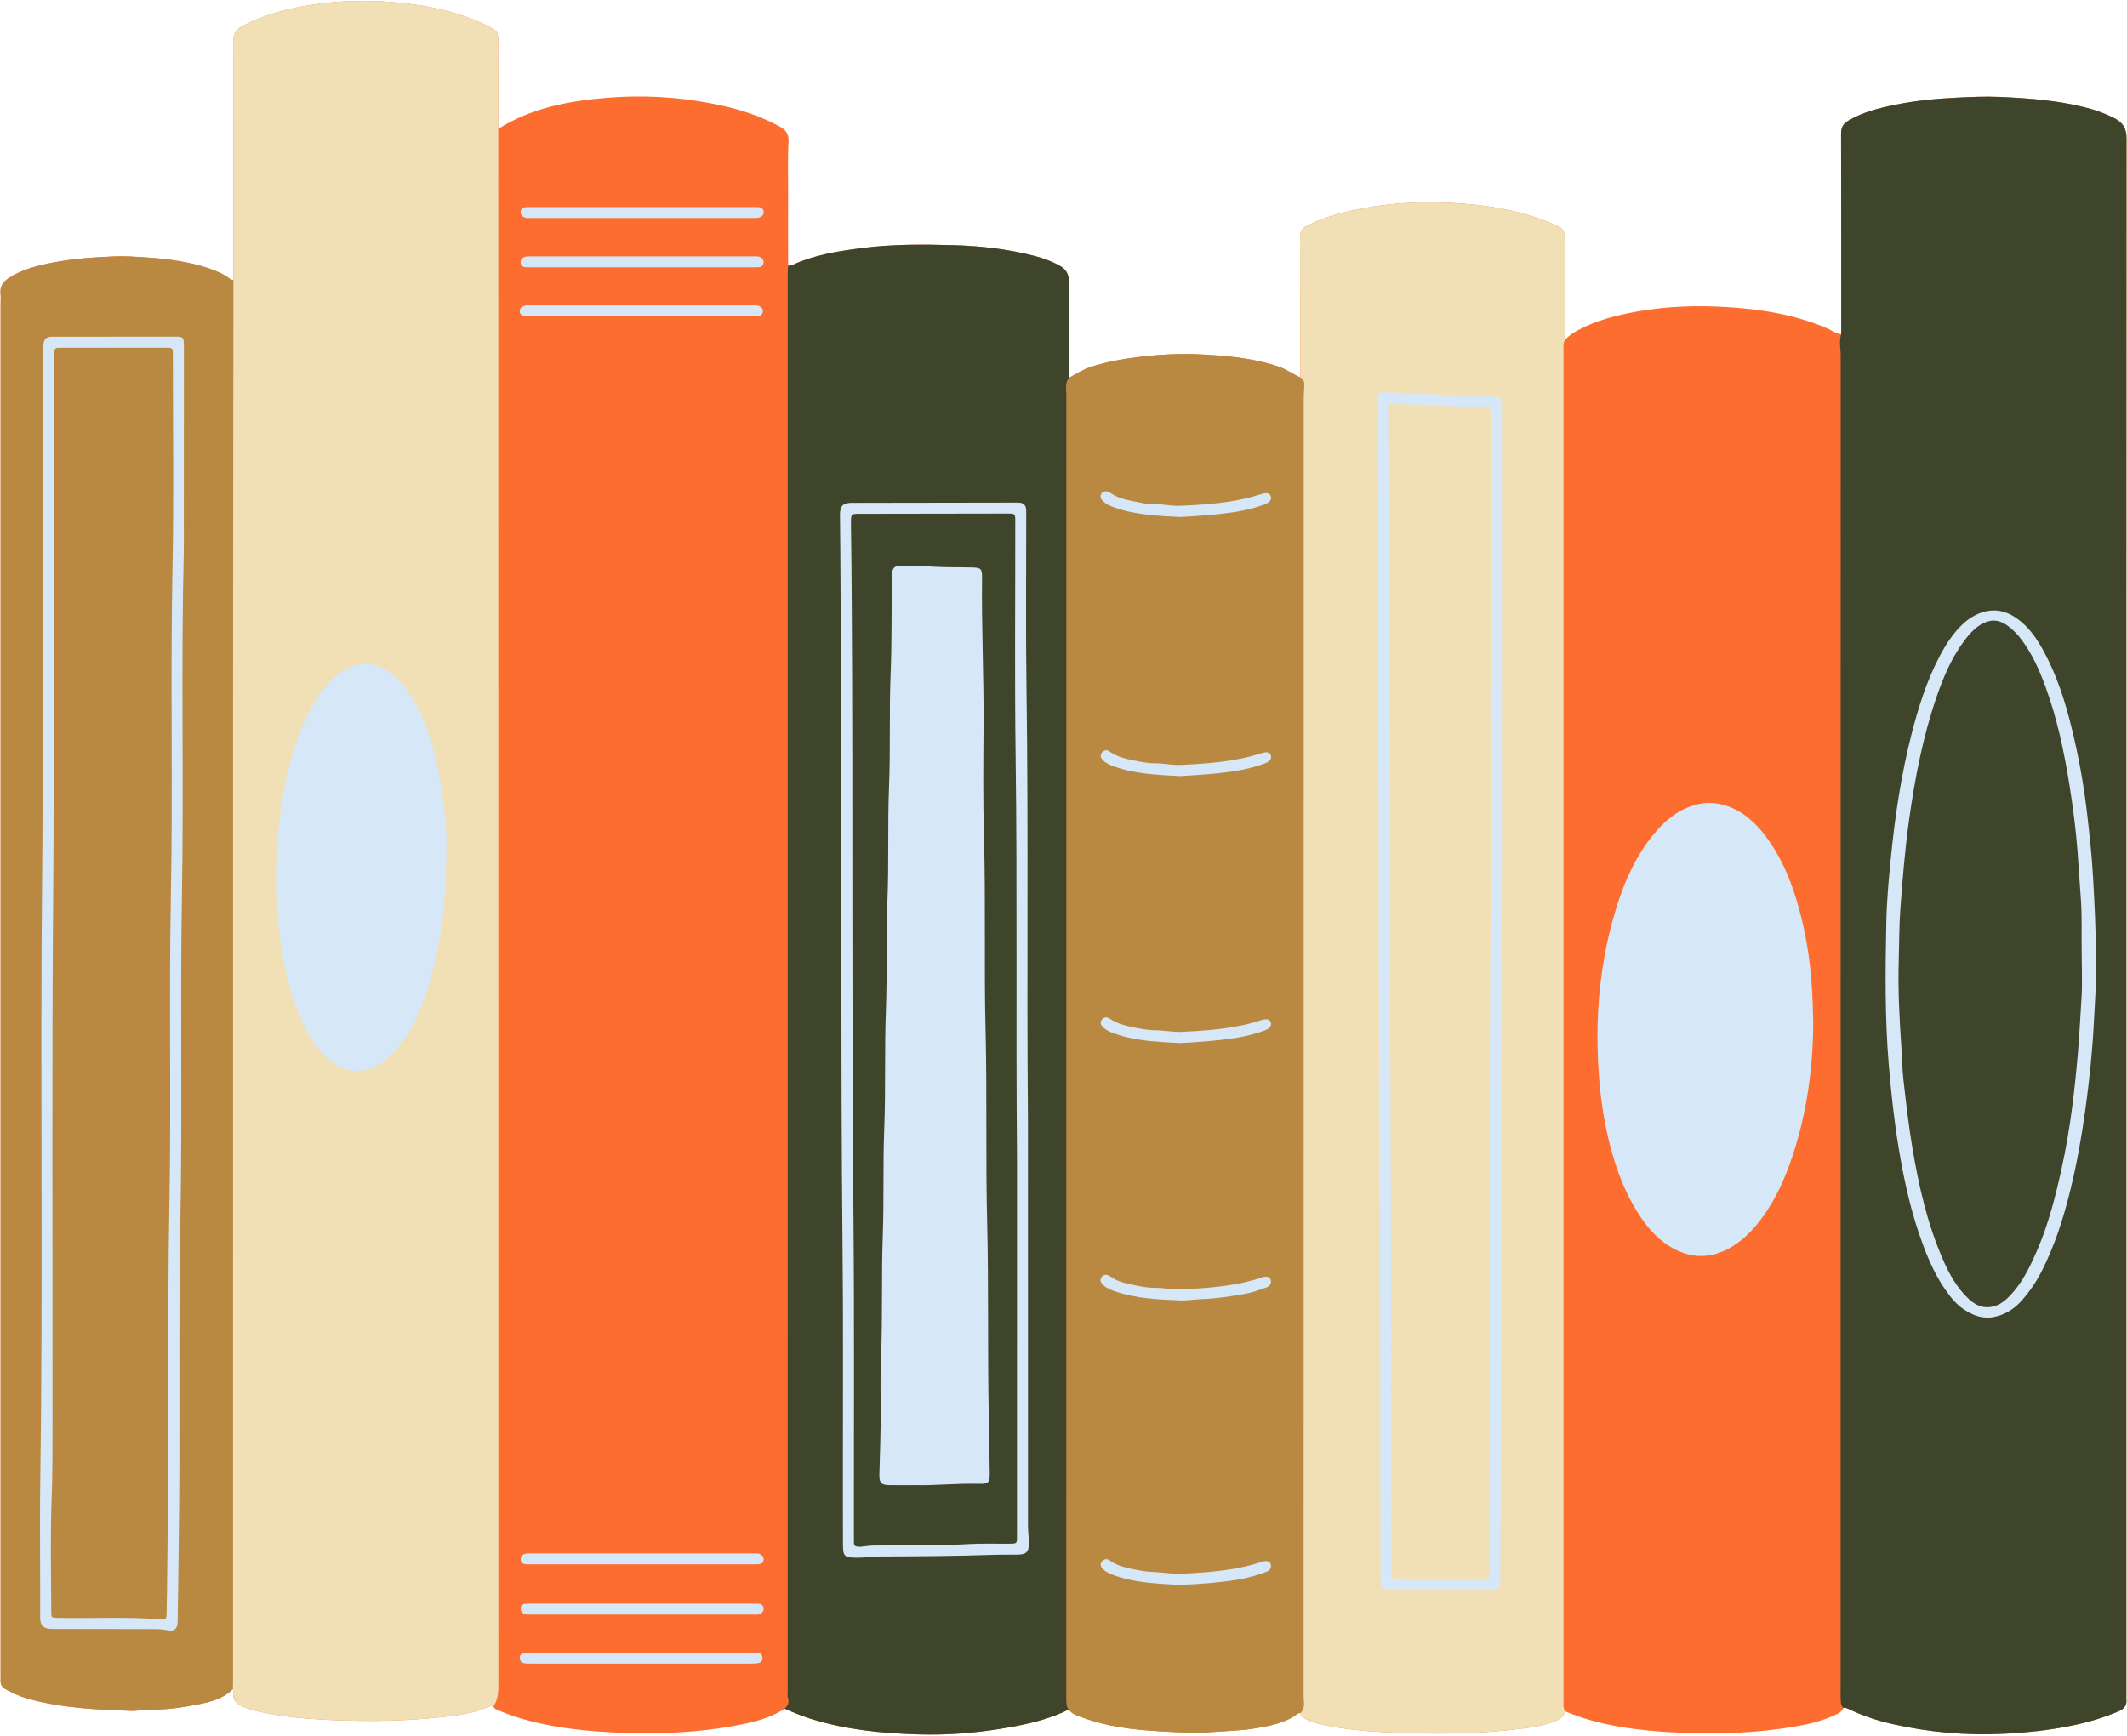
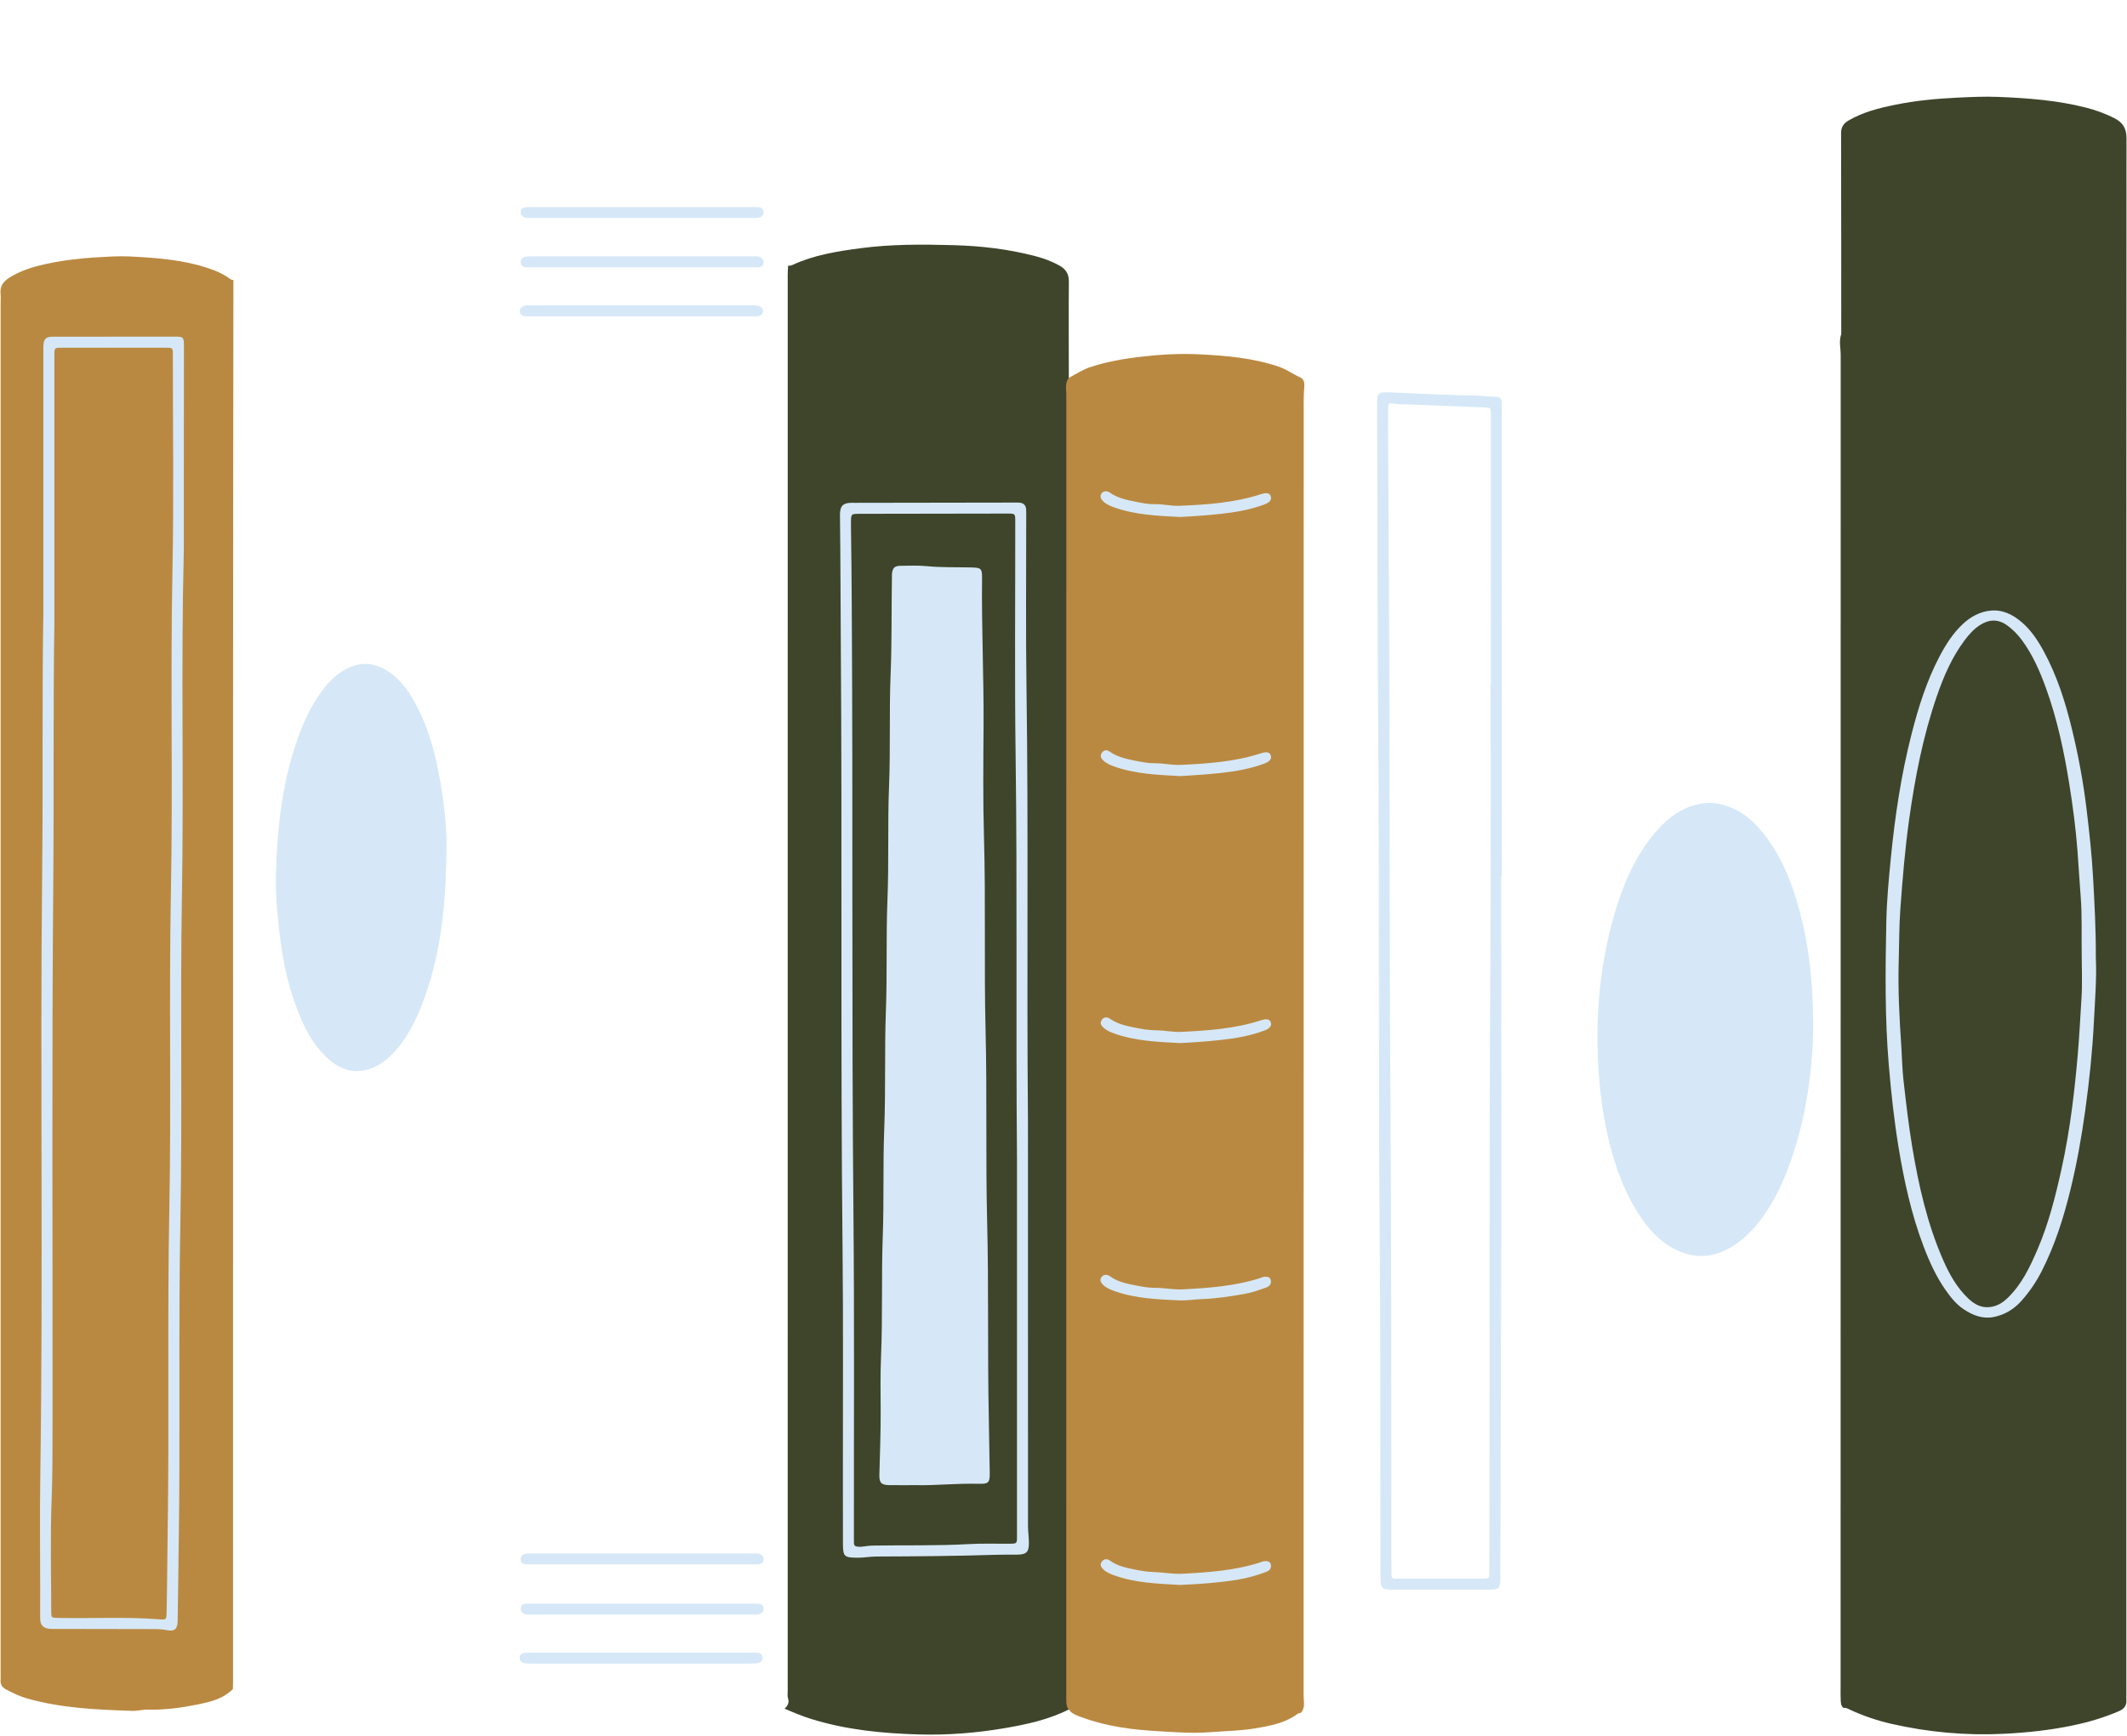
<svg xmlns="http://www.w3.org/2000/svg" fill="#000000" height="398.4" preserveAspectRatio="xMidYMid meet" version="1" viewBox="-0.1 -0.2 488.0 398.4" width="488" zoomAndPan="magnify">
  <g id="change1_1">
-     <path d="M487.751,388.802c-0-48.641-0.001-97.282-0-145.924 c0-70.454-0.007-140.908,0.038-211.362c0.001-2.255-0.857-3.62-2.781-4.596 c-2.061-1.046-4.206-1.833-6.433-2.404c-6.644-1.705-13.442-2.203-20.259-2.481 c-3.136-0.128-6.273,0.027-9.413,0.176c-4.773,0.227-9.513,0.68-14.188,1.632 c-3.725,0.758-7.417,1.671-10.754,3.645c-1.181,0.698-1.662,1.572-1.659,2.938 c0.037,15.347,0.033,30.695,0.04,46.042c-1.151-0.014-2.006-0.78-2.988-1.208 c-7.524-3.277-15.489-4.534-23.587-5.007c-6.755-0.395-13.511-0.16-20.2,1.028 c-4.707,0.836-9.315,1.993-13.575,4.266c-1.124,0.6-2.182,1.274-3.024,2.246 c-0.021-6.942-0.042-13.885-0.063-20.827c-0.003-0.966-0.021-1.932,0.002-2.898 c0.026-1.095-0.451-1.839-1.452-2.271c-0.886-0.382-1.751-0.816-2.648-1.17 c-6.929-2.732-14.198-3.82-21.568-4.249c-7.742-0.452-15.44,0.044-23.036,1.705 c-3.545,0.775-6.993,1.848-10.276,3.43c-1.239,0.597-1.85,1.483-1.767,2.857 c0.026,0.421,0.003,0.845,0.004,1.268c0.026,10.263,0.052,20.525,0.079,30.787 c0,0,0,0,0,0c-0-0-0-0-0.001-0 c-1.701-0.744-3.187-1.877-4.984-2.485c-5.894-1.994-12.01-2.513-18.144-2.821 c-4.638-0.233-9.272,0.049-13.894,0.603c-3.721,0.446-7.376,1.103-10.949,2.25 c-1.857,0.596-3.476,1.617-5.15,2.555c-0.006-7.368-0.054-14.737,0.012-22.105 c0.016-1.752-0.707-2.858-2.134-3.66c-1.748-0.982-3.612-1.668-5.545-2.175 c-6.157-1.615-12.441-2.346-18.783-2.524c-7.121-0.2-14.245-0.24-21.334,0.701 c-5.33,0.707-10.629,1.533-15.569,3.82c-0.345,0.16-0.674,0.247-1.044,0.158 c-0.004-5.31-0.033-10.621-0.004-15.931c0.023-4.162-0.123-8.325,0.095-12.487 c0.078-1.482-0.439-2.624-1.866-3.401c-3.627-1.976-7.446-3.424-11.441-4.415 c-9.385-2.329-18.895-3.033-28.535-2.246c-8.739,0.714-17.193,2.347-24.763,7.104 c-0.011-6.163-0.013-12.326-0.036-18.489c-0.014-3.856,0.599-3.8-3.758-5.784 c-6.569-2.991-13.566-4.265-20.701-4.834C83.493-0.238,77.282-0.024,71.111,0.949 c-5.393,0.851-10.617,2.248-15.509,4.763c-1.52,0.782-2.192,1.851-2.188,3.586 c0.041,18.248,0.032,36.497,0.037,54.745c-0.463,0.035-0.79-0.24-1.136-0.487 c-1.389-0.991-2.934-1.637-4.55-2.18c-5.898-1.983-12.027-2.418-18.166-2.723 c-2.463-0.122-4.936,0.056-7.409,0.194c-3.987,0.222-7.916,0.71-11.807,1.551 c-2.959,0.639-5.829,1.516-8.413,3.177c-1.333,0.857-2.109,1.926-1.947,3.587 c0.082,0.838,0.019,1.691,0.019,2.537c0,104.84,0,209.681,0,314.521 c0,0.363,0.026,0.727-0.005,1.087c-0.087,1.023,0.331,1.73,1.24,2.205 c1.554,0.812,3.115,1.587,4.814,2.068c7.903,2.241,16.029,2.586,24.162,2.853 c1.205,0.04,2.384-0.313,3.602-0.284c3.814,0.092,7.581-0.416,11.305-1.165 c2.957-0.595,5.921-1.283,8.167-3.559c0.035,0.299,0.123,0.602,0.095,0.895 c-0.15,1.569,0.656,2.483,2.011,3.06c1.111,0.473,2.253,0.847,3.428,1.12 c5.893,1.372,11.9,1.827,17.915,2.071c8.013,0.325,16.027,0.213,24.01-0.657 c3.828-0.417,7.667-0.847,11.252-2.423c0.344-0.151,0.693-0.188,1.056-0.093 c0.27,0.731,0.995,0.84,1.578,1.089c2.106,0.9,4.283,1.609,6.498,2.192 c6.912,1.822,13.99,2.494,21.093,2.779c8.989,0.36,17.957-0.023,26.82-1.72 c3.79-0.726,7.547-1.622,10.839-3.802c0-0,0-0,0-0 c-0,0-0.001,0.001-0.001,0.001c2.049,0.882,4.105,1.741,6.243,2.401 c7.965,2.457,16.174,3.262,24.445,3.504c6.582,0.192,13.144-0.316,19.635-1.415 c5.108-0.865,10.178-1.953,14.865-4.313c0.772,1.129,2.043,1.437,3.206,1.867 c5.646,2.083,11.573,2.8,17.51,3.133c3.885,0.218,7.782,0.528,11.714,0.216 c3.413-0.271,6.85-0.302,10.237-0.866c3.507-0.584,7.017-1.21,9.967-3.44 c0.124-0.094,0.346-0.058,0.522-0.083c0.202,0.868,0.886,1.253,1.609,1.584 c1.323,0.607,2.73,0.942,4.149,1.229c5.391,1.092,10.866,1.51,16.339,1.71 c9.703,0.354,19.406,0.275,29.061-0.988c2.331-0.305,4.647-0.711,6.87-1.507 c1.215-0.435,2.346-0.997,2.649-2.438c-0-0-0-0.001-0-0.001 c0,0,0,0,0,0c2.068,0.84,4.166,1.589,6.322,2.179 c6.793,1.856,13.762,2.475,20.75,2.766c8.449,0.351,16.885,0.028,25.25-1.36 c3.098-0.514,6.16-1.193,9.05-2.463c0.979-0.43,2.043-0.801,2.549-1.892 c0-0,0-0.001,0-0.001c0,0,0,0,0.001,0.001 c0.585-0.116,1.05,0.205,1.538,0.432c3.024,1.401,6.169,2.466,9.412,3.208 c8.516,1.951,17.126,2.727,25.871,2.293c5.321-0.264,10.582-0.831,15.79-1.919 c3.612-0.755,7.136-1.796,10.535-3.254c1.194-0.512,1.868-1.278,1.745-2.63 C487.723,389.53,487.751,389.165,487.751,388.802z" fill="#fd6d2f" />
-   </g>
+     </g>
  <g id="change2_1">
-     <path d="M114.209,29.365c0.006,22.354,0.018,44.709,0.018,67.063 c0.002,96.547-0.002,193.095,0.018,289.642c0,1.887,0.004,3.719-1.151,5.331 c-0.364-0.095-0.712-0.059-1.056,0.093c-3.584,1.576-7.424,2.006-11.252,2.423 c-7.982,0.87-15.997,0.982-24.01,0.657c-6.015-0.244-12.023-0.7-17.915-2.072 c-1.175-0.274-2.317-0.647-3.428-1.12c-1.355-0.577-2.161-1.491-2.011-3.06 c0.028-0.293-0.06-0.596-0.095-0.895c-0.499-0.451-0.517-1.067-0.561-1.668 c-0.039-0.542-0.026-1.087-0.026-1.631c-0.001-105.415-0.001-210.83,0.007-316.245 c0-1.314-0.187-2.681,0.703-3.84c-0.005-18.248,0.004-36.497-0.037-54.745 c-0.004-1.735,0.668-2.805,2.188-3.586c4.892-2.515,10.116-3.913,15.509-4.763 c6.172-0.973,12.383-1.187,18.604-0.691c7.135,0.569,14.132,1.842,20.701,4.834 c4.357,1.984,3.743,1.929,3.758,5.784 C114.196,17.039,114.198,23.202,114.209,29.365z M299.875,394.526 c1.323,0.607,2.73,0.942,4.149,1.229c5.391,1.092,10.866,1.511,16.339,1.71 c9.703,0.354,19.407,0.275,29.061-0.988c2.331-0.305,4.647-0.711,6.87-1.507 c1.215-0.435,2.346-0.997,2.649-2.438c-0.45-0.845-0.327-1.764-0.327-2.663 c-0.002-72.325-0.002-144.65-0.002-216.975c0-30.876-0.001-61.751,0.003-92.627 c0-0.838-0.131-1.701,0.351-2.473c-0.021-6.942-0.042-13.885-0.063-20.827 c-0.003-0.966-0.021-1.932,0.002-2.898c0.026-1.095-0.451-1.839-1.452-2.271 c-0.886-0.382-1.751-0.816-2.648-1.17c-6.929-2.732-14.198-3.819-21.568-4.249 c-7.742-0.452-15.44,0.044-23.036,1.705c-3.545,0.775-6.993,1.848-10.276,3.429 c-1.239,0.597-1.85,1.483-1.767,2.857c0.026,0.421,0.003,0.845,0.004,1.268 c0.026,10.262,0.052,20.525,0.079,30.787c0.153,0.696,0.64,1.348,0.405,2.093 c-0.319,1.012-0.189,2.039-0.189,3.058c-0.008,99.434-0.007,198.868-0.01,298.302 c-0,1.023,0.091,2.055-0.182,3.064 C298.467,393.81,299.152,394.194,299.875,394.526z" fill="#f1dfb6" />
-   </g>
+     </g>
  <g id="change3_1">
    <path d="M422.341,76.469c-0.007-15.347-0.003-30.695-0.04-46.042 c-0.003-1.366,0.478-2.24,1.659-2.938c3.338-1.974,7.029-2.887,10.754-3.645 c4.675-0.952,9.415-1.405,14.188-1.632c3.14-0.149,6.277-0.304,9.413-0.176 c6.817,0.278,13.615,0.776,20.259,2.481c2.227,0.571,4.372,1.359,6.433,2.404 c1.924,0.976,2.782,2.341,2.781,4.596c-0.046,70.454-0.038,140.908-0.038,211.362 c-0,48.641,0,97.282,0,145.924c0,0.363-0.028,0.728,0.005,1.087 c0.123,1.352-0.55,2.118-1.745,2.63c-3.399,1.458-6.923,2.499-10.535,3.254 c-5.208,1.088-10.469,1.655-15.79,1.919c-8.745,0.434-17.355-0.342-25.871-2.293 c-3.243-0.743-6.388-1.807-9.412-3.208c-0.488-0.226-0.953-0.547-1.538-0.432 c-0.613-0.458-0.609-1.146-0.648-1.805c-0.053-0.905-0.026-1.812-0.026-2.718 c-0.001-101.977-0.004-203.954,0.023-305.932 C422.215,79.698,421.772,78.065,422.341,76.469z M245.132,64.421 c0.016-1.752-0.707-2.858-2.134-3.66c-1.748-0.982-3.612-1.668-5.545-2.175 c-6.157-1.615-12.441-2.346-18.783-2.524c-7.121-0.2-14.245-0.24-21.334,0.701 c-5.33,0.707-10.629,1.533-15.569,3.82c-0.345,0.16-0.674,0.247-1.045,0.158 c-0.034,0.661-0.096,1.323-0.096,1.984c-0.004,108.393-0.004,216.786-0.003,325.179 c0,0.543-0.104,1.13,0.064,1.62c0.357,1.043-0.089,1.744-0.764,2.415 c2.049,0.882,4.105,1.741,6.243,2.401c7.965,2.457,16.174,3.262,24.445,3.504 c6.582,0.192,13.144-0.316,19.635-1.415c5.108-0.865,10.178-1.953,14.865-4.313 c0.003-1.873,0.008-3.746,0.008-5.618c0.001-99.99,0.002-199.981,0.003-299.971 C245.114,79.158,245.066,71.789,245.132,64.421z" fill="#3e452b" />
  </g>
  <g id="change4_1">
    <path d="M298.266,392.942c-0.176,0.025-0.398-0.011-0.522,0.083 c-2.95,2.229-6.46,2.855-9.967,3.44c-3.386,0.564-6.824,0.596-10.237,0.866 c-3.932,0.312-7.829,0.002-11.714-0.216c-5.938-0.333-11.865-1.05-17.51-3.133 c-1.163-0.429-2.434-0.737-3.206-1.867c-0.497-0.528-0.531-1.196-0.558-1.863 c-0.027-0.664-0.017-1.329-0.017-1.993c-0-99.296-0.002-198.592,0.015-297.888 c0-1.293-0.349-2.674,0.571-3.846c1.673-0.937,3.293-1.958,5.15-2.555 c3.573-1.147,7.228-1.804,10.949-2.25c4.623-0.555,9.257-0.837,13.894-0.603 c6.134,0.309,12.25,0.827,18.144,2.821c1.798,0.608,3.283,1.741,4.984,2.485 c0.984,0.53,0.973,1.461,0.89,2.369c-0.166,1.81-0.116,3.621-0.116,5.432 c-0.003,98.264-0,196.528-0.025,294.792 C298.989,390.338,299.463,391.814,298.266,392.942z M52.315,63.557 c-1.389-0.991-2.934-1.637-4.55-2.18c-5.898-1.983-12.027-2.418-18.166-2.723 c-2.463-0.122-4.936,0.056-7.409,0.194c-3.987,0.222-7.916,0.71-11.807,1.551 c-2.959,0.639-5.829,1.516-8.413,3.177c-1.333,0.857-2.109,1.926-1.947,3.587 c0.082,0.838,0.019,1.691,0.019,2.537c0,104.84,0,209.681,0,314.521 c0,0.363,0.026,0.727-0.005,1.087c-0.087,1.023,0.331,1.73,1.24,2.205 c1.554,0.812,3.115,1.587,4.814,2.069c7.903,2.241,16.029,2.586,24.162,2.853 c1.205,0.04,2.384-0.313,3.602-0.284c3.814,0.092,7.581-0.416,11.305-1.165 c2.957-0.595,5.921-1.283,8.167-3.559c0.013-0.603,0.037-1.207,0.037-1.81 c0.002-75.384-0.007-150.768,0.005-226.152c0.005-31.807,0.053-63.615,0.081-95.422 C52.987,64.078,52.661,63.804,52.315,63.557z" fill="#ba8941" />
  </g>
  <g id="change5_1">
    <path d="M147.307,47.319c8.393-0,16.785-0,25.178,0.001 c0.483,0,0.967-0.006,1.448,0.025c0.601,0.039,1.056,0.325,1.15,0.951 c0.105,0.694-0.264,1.185-0.886,1.405c-0.384,0.136-0.829,0.132-1.247,0.133 c-17.148,0.006-34.295,0.005-51.443,0.003c-0.54-0-1.093,0.055-1.572-0.289 c-0.425-0.306-0.664-0.71-0.58-1.24c0.085-0.537,0.433-0.871,0.965-0.93 c0.538-0.059,1.084-0.057,1.626-0.058 C130.401,47.318,138.854,47.319,147.307,47.319z M172.472,61.148 c0.543-0,1.088,0.004,1.628-0.044c0.539-0.049,0.889-0.385,0.986-0.912 c0.096-0.523-0.138-0.938-0.555-1.253c-0.472-0.356-1.024-0.308-1.566-0.308 c-17.148,0-34.296-0-51.444,0.006c-0.418,0-0.86,0.002-1.247,0.132 c-0.625,0.21-1.009,0.684-0.917,1.384c0.083,0.63,0.523,0.929,1.129,0.969 c0.481,0.032,0.965,0.024,1.448,0.024c8.393,0.001,16.786,0.001,25.178,0.001 C155.566,61.15,164.019,61.151,172.472,61.148z M172.531,358.813 c0.483-0,0.967,0.01,1.448-0.025c0.609-0.044,1.028-0.362,1.11-0.99 c0.08-0.615-0.249-1.029-0.765-1.317c-0.448-0.25-0.94-0.182-1.418-0.183 c-2.174-0.005-4.347-0.001-6.521-0.001c-14.733,0-29.466-0.001-44.198,0.003 c-0.601,0-1.219-0.027-1.799,0.099c-0.635,0.137-1.064,0.591-1.036,1.299 c0.03,0.737,0.51,1.054,1.193,1.094c0.482,0.029,0.966,0.02,1.449,0.02 c8.393,0.001,16.786,0.001,25.179,0.001 C155.624,358.814,164.078,358.814,172.531,358.813z M122.057,367.825 c-0.543,0-1.089-0.013-1.628,0.037c-0.602,0.057-1.014,0.386-1.076,1.023 c-0.06,0.623,0.283,1.023,0.805,1.292c0.451,0.233,0.945,0.162,1.424,0.162 c17.087,0.003,34.174,0.004,51.261,0.001c0.479-0,0.977,0.077,1.427-0.148 c0.519-0.261,0.87-0.661,0.825-1.285c-0.046-0.642-0.453-0.98-1.053-1.043 c-0.538-0.057-1.085-0.04-1.628-0.04c-8.332-0.002-16.665-0.001-24.997-0.001 C138.963,367.824,130.51,367.824,122.057,367.825z M172.246,72.388 c0.543-0,1.091,0.021,1.627-0.045c0.596-0.074,1.016-0.457,1.062-1.059 c0.047-0.6-0.32-0.999-0.87-1.243c-0.463-0.205-0.945-0.166-1.425-0.168 c-1.449-0.005-2.898-0-4.347-0c-15.456,0-30.912-0.001-46.367,0.004 c-0.599,0-1.21-0.087-1.795,0.127c-0.624,0.229-1.074,0.649-0.986,1.338 c0.074,0.585,0.519,0.949,1.121,1.009c0.479,0.048,0.964,0.036,1.447,0.037 c8.452,0.002,16.905,0.001,25.357,0.002 C155.462,72.39,163.854,72.39,172.246,72.388z M172.068,381.579 c0.601-0,1.215,0.008,1.8-0.109c0.666-0.133,1.031-0.595,0.949-1.321 c-0.071-0.625-0.42-0.989-1.044-1.053c-0.359-0.037-0.724-0.032-1.086-0.032 c-17.1-0.001-34.2-0.001-51.3,0.002c-0.422,0-0.858-0.028-1.262,0.065 c-0.567,0.131-1.009,0.509-0.991,1.129c0.017,0.572,0.331,1.077,0.924,1.209 c0.522,0.115,1.076,0.109,1.617,0.109c8.459,0.006,16.919,0.004,25.378,0.004 C155.391,381.583,163.729,381.585,172.068,381.579z M100.441,176.601 c-1.058-5.283-2.571-10.43-5.148-15.198c-1.56-2.887-3.411-5.56-6.199-7.439 c-3.467-2.337-6.971-2.386-10.524-0.2c-1.667,1.026-3.049,2.356-4.256,3.885 c-2.765,3.503-4.632,7.477-6.112,11.65c-3.572,10.068-4.722,20.528-4.98,31.124 c-0.121,4.955,0.351,9.878,0.966,14.788c0.806,6.435,2.27,12.701,4.887,18.657 c1.569,3.57,3.588,6.841,6.647,9.367c3.317,2.738,6.971,3.112,10.775,1.113 c1.521-0.8,2.766-1.926,3.91-3.178c3.411-3.733,5.46-8.235,7.093-12.928 c3.548-10.196,4.79-20.76,4.847-34.881 C102.382,189.962,101.771,183.245,100.441,176.601z M480.301,234.377 c-0.345,6.728-1.038,13.437-1.963,20.124c-0.86,6.215-1.951,12.378-3.444,18.461 c-1.569,6.393-3.554,12.66-6.561,18.555c-1.269,2.487-2.829,4.784-4.685,6.857 c-1.69,1.888-3.813,3.174-6.314,3.67c-2.518,0.499-4.754-0.359-6.834-1.727 c-1.751-1.151-3.024-2.758-4.207-4.439c-2.169-3.083-3.714-6.486-5.048-9.993 c-2.82-7.415-4.507-15.117-5.78-22.922c-1.009-6.183-1.679-12.401-2.209-18.646 c-0.93-10.97-0.795-21.952-0.577-32.931c0.098-4.931,0.564-9.864,1.049-14.777 c0.942-9.536,2.359-19.006,4.731-28.302c1.568-6.143,3.454-12.195,6.42-17.841 c1.436-2.733,3.075-5.324,5.362-7.461c1.779-1.662,3.843-2.787,6.234-3.057 c2.873-0.324,5.292,0.91,7.404,2.76c2.119,1.857,3.633,4.185,4.96,6.637 c3.039,5.617,4.941,11.652,6.438,17.823c1.464,6.032,2.597,12.128,3.34,18.295 c0.634,5.262,1.216,10.52,1.504,15.821c0.317,5.843,0.659,11.679,0.626,18.296 C480.978,224.013,480.566,229.201,480.301,234.377z M477.506,218.798 c-0.08-4.401,0.12-8.803-0.231-13.21c-0.277-3.48-0.466-6.971-0.73-10.456 c-0.387-5.111-1.052-10.18-1.86-15.236c-1.21-7.571-2.782-15.053-5.41-22.279 c-1.386-3.811-3.003-7.508-5.413-10.808c-1.004-1.375-2.167-2.581-3.568-3.563 c-2.034-1.424-4.065-1.307-6.086-0.021c-1.445,0.92-2.57,2.182-3.586,3.543 c-2.889,3.868-4.78,8.245-6.34,12.762c-3.18,9.207-5.023,18.716-6.37,28.347 c-0.953,6.807-1.51,13.646-2.011,20.489c-0.29,3.967-0.255,7.958-0.374,11.938 c-0.197,6.633,0.159,13.265,0.607,19.888c0.167,2.466,0.189,4.947,0.469,7.4 c0.593,5.202,1.179,10.404,2.045,15.575c1.478,8.827,3.442,17.511,7.043,25.746 c1.432,3.275,3.156,6.391,5.798,8.891c1.363,1.289,2.875,2.167,4.861,1.97 c1.654-0.164,2.974-0.955,4.125-2.059c3.26-3.126,5.148-7.122,6.891-11.175 c2.536-5.896,4.099-12.095,5.481-18.344c1.041-4.708,1.843-9.461,2.463-14.236 c0.52-3.998,0.935-8.013,1.282-12.036c0.378-4.383,0.597-8.774,0.871-13.16 C477.672,225.454,477.506,222.121,477.506,218.798z M415.64,226.939 c-0.383-6.347-1.329-12.585-3.018-18.71c-1.501-5.441-3.531-10.658-6.77-15.329 c-2.229-3.215-4.838-6.037-8.506-7.657c-2.856-1.262-5.765-1.554-8.815-0.632 c-3.874,1.171-6.765,3.649-9.251,6.682c-3.886,4.74-6.423,10.212-8.273,15.994 c-3.562,11.134-4.925,22.563-4.534,34.247c0.197,5.87,0.759,11.677,1.962,17.412 c1.356,6.467,3.348,12.725,6.779,18.436c2.01,3.344,4.395,6.367,7.772,8.451 c4.697,2.898,9.435,2.962,14.196,0.121c2.53-1.51,4.571-3.559,6.366-5.852 c3.506-4.479,5.8-9.598,7.586-14.946c3.376-10.108,4.716-20.54,4.775-30.338 C415.847,231.639,415.782,229.292,415.64,226.939z M280.149,117.711 c3.358-0.374,6.654-0.949,9.826-2.136c1.258-0.471,1.74-1.089,1.475-1.883 c-0.241-0.722-0.912-0.909-2.182-0.496c-6.124,1.99-12.46,2.428-18.833,2.683 c-1.884,0.076-3.703-0.426-5.573-0.373c-1.57,0.045-3.104-0.302-4.63-0.605 c-2.004-0.397-3.997-0.836-5.726-2.067c-0.711-0.506-1.62-0.295-1.934,0.273 c-0.394,0.712-0.058,1.261,0.456,1.759c0.713,0.691,1.601,1.053,2.513,1.378 c4.885,1.744,9.991,1.93,15.078,2.201 C273.814,118.279,276.983,118.063,280.149,117.711z M275.591,297.938 c3.319-0.111,6.57-0.62,9.819-1.191c1.721-0.302,3.375-0.88,5.012-1.481 c0.736-0.27,1.224-0.801,1.04-1.67c-0.144-0.68-0.798-0.934-1.786-0.725 c-0.175,0.037-0.337,0.131-0.509,0.188c-5.827,1.905-11.871,2.32-17.934,2.644 c-2.121,0.113-4.192-0.373-6.297-0.351c-1.514,0.016-3.001-0.264-4.46-0.554 c-2.05-0.409-4.139-0.8-5.906-2.095c-0.631-0.463-1.433-0.498-1.946,0.185 c-0.549,0.731-0.091,1.361,0.481,1.884c0.729,0.665,1.622,1.014,2.537,1.338 c4.89,1.731,9.997,1.895,15.093,2.13 C272.368,298.276,273.981,297.992,275.591,297.938z M280.169,177.173 c3.362-0.377,6.661-0.959,9.836-2.147c1.242-0.464,1.728-1.119,1.437-1.907 c-0.257-0.695-0.932-0.864-2.209-0.449c-6.014,1.955-12.239,2.387-18.496,2.668 c-1.946,0.087-3.832-0.382-5.761-0.368c-1.63,0.012-3.226-0.301-4.814-0.623 c-2.009-0.407-3.995-0.86-5.725-2.092c-0.542-0.386-1.272-0.395-1.751,0.316 c-0.469,0.697-0.209,1.235,0.33,1.75c0.719,0.687,1.602,1.057,2.515,1.382 c4.891,1.745,10.002,1.934,15.234,2.211 C273.824,177.714,276.999,177.528,280.169,177.173z M280.178,238.443 c3.363-0.368,6.661-0.958,9.836-2.146c1.237-0.463,1.724-1.127,1.426-1.913 c-0.261-0.689-0.936-0.854-2.215-0.437c-5.954,1.939-12.12,2.369-18.315,2.663 c-1.944,0.092-3.834-0.356-5.761-0.359c-1.752-0.003-3.464-0.325-5.171-0.672 c-1.893-0.385-3.753-0.831-5.393-1.96c-0.791-0.544-1.496-0.371-1.902,0.233 c-0.541,0.804-0.104,1.357,0.474,1.87c0.691,0.613,1.527,0.952,2.383,1.258 c4.891,1.748,10.004,1.923,14.987,2.195 C273.837,239.037,277.008,238.789,280.178,238.443z M283.813,362.335 c2.259-0.366,4.466-0.986,6.607-1.804c0.735-0.281,1.226-0.802,1.042-1.673 c-0.143-0.68-0.8-0.935-1.788-0.725c-0.175,0.037-0.337,0.132-0.509,0.188 c-5.834,1.906-11.885,2.32-17.955,2.643c-2.244,0.12-4.439-0.329-6.666-0.391 c-1.43-0.04-2.869-0.279-4.276-0.568c-2.001-0.411-4.014-0.813-5.735-2.065 c-0.56-0.408-1.256-0.455-1.782,0.174c-0.515,0.615-0.417,1.173,0.321,1.883 c0.714,0.687,1.614,1.032,2.527,1.359c4.892,1.749,10.01,1.888,14.99,2.18 C275.101,363.343,279.477,363.037,283.813,362.335z M344.465,95.119 c-0.001,35.224-0.001,70.449-0.001,105.674c-0.048,0-0.097,0-0.145,0 c0,35.345,0.111,70.691-0.046,106.036c-0.082,18.425-0.054,36.851-0.165,55.276 c-0.001,0.181,0.005,0.363-0.003,0.544c-0.066,1.519-0.443,1.934-1.959,1.955 c-2.295,0.033-4.592,0.01-6.888,0.01c-5.256,0-10.513,0.002-15.769-0 c-2.613-0.001-2.849-0.237-2.858-2.93c-0.023-6.465-0.042-12.93-0.053-19.395 c-0.031-17.945,0.05-35.89-0.106-53.833 c-0.35-40.417-0.078-80.837-0.381-121.253c-0.185-24.709-0.109-49.418-0.25-74.126 c-0.018-3.195,0.116-3.372,3.226-3.219c6.572,0.324,13.145,0.578,19.722,0.743 c1.383,0.035,2.763,0.222,4.153,0.257c1.187,0.03,1.49,0.382,1.531,1.544 C344.505,93.306,344.465,94.213,344.465,95.119z M341.946,95.954 c0-0.423,0.011-0.846-0.002-1.269c-0.041-1.281-0.044-1.309-1.312-1.362 c-5.788-0.243-11.577-0.47-17.365-0.702c-1.205-0.048-2.409,0-3.614-0.191 c-1.147-0.182-1.237-0.056-1.29,1.099c-0.019,0.422-0.006,0.846-0.003,1.268 c0.078,12.14,0.1,24.279,0.184,36.419c0.276,40.048,0.1,80.098,0.366,120.148 c0.239,36.064,0.164,72.129,0.227,108.194c0.001,0.544,0.018,1.087,0.009,1.631 c-0.01,0.592,0.251,0.902,0.858,0.898c0.423-0.003,0.846,0.008,1.268,0.008 c6.041,0.001,12.082,0.004,18.123-0.002c2.45-0.002,2.194,0.183,2.203-2.277 c0.169-47.419-0.076-94.839,0.245-142.258c0.137-20.176,0.023-40.354,0.023-60.531 c0.027,0,0.053,0,0.08,0C341.946,136.67,341.946,116.312,341.946,95.954z M235.961,353.861c0.014,2.126-0.574,2.699-2.649,2.72 c-1.691,0.017-3.384-0.019-5.074,0.037c-9.113,0.303-18.229,0.356-27.346,0.397 c-1.387,0.006-2.754,0.279-4.149,0.273c-3.193-0.015-3.442-0.218-3.445-3.332 c-0.005-5.074-0.007-10.149-0.012-15.223c-0.017-17.519,0.103-35.039-0.08-52.557 c-0.481-46.207-0.064-92.417-0.397-138.623 c-0.069-9.599-0.064-19.199-0.185-28.798c-0.005-0.423-0.022-0.847,0.006-1.268 c0.102-1.562,0.696-2.167,2.231-2.281c0.361-0.027,0.725-0.008,1.087-0.009 c12.142-0.019,24.285-0.039,36.427-0.057c0.483-0.001,0.969-0.021,1.449,0.018 c0.914,0.076,1.427,0.602,1.5,1.509c0.044,0.54,0.023,1.087,0.024,1.63 c0.012,13.23-0.126,26.462,0.065,39.689c0.472,32.675,0.027,65.352,0.333,98.899 c0,30.481-0.003,61.834,0.01,93.187C235.755,351.336,235.953,352.598,235.961,353.861 z M233.23,351.675c0.002-29.064,0.001-58.128,0.001-85.844 c-0.28-31.673,0.093-62-0.314-92.327 c-0.242-18.003-0.067-36.012-0.084-54.018c-0.002-1.81-0.016-1.826-1.766-1.824 c-11.36,0.013-22.719,0.031-34.079,0.055c-1.791,0.004-1.825,0.055-1.85,1.823 c-0.005,0.362-0.005,0.725,0.001,1.088c0.098,6.157,0.142,12.317,0.182,18.471 c0.3,46.338-0.049,92.677,0.383,139.016c0.231,24.711,0.084,49.426,0.108,74.14 c0.001,0.544,0.017,1.088,0.009,1.631c-0.009,0.615,0.31,0.823,0.892,0.873 c1.1,0.094,2.157-0.24,3.243-0.257c7.425-0.121,14.854,0.078,22.277-0.344 c2.892-0.165,5.799-0.06,8.699-0.082 C233.438,354.056,233.229,354.259,233.23,351.675z M42.07,120.309 c-0.002,2.115,0.041,4.23-0.011,6.344c-0.647,26.269,0.028,52.546-0.422,78.812 c-0.425,24.823,0.113,49.647-0.355,74.463c-0.466,24.702,0.011,49.403-0.383,74.1 c-0.095,5.969-0.118,11.941-0.246,17.911c-0.036,1.68-0.745,2.334-2.414,1.98 c-1.205-0.256-2.395-0.249-3.597-0.252c-7.311-0.02-14.622-0.026-21.932-0.038 c-0.483-0.001-0.971,0.034-1.449-0.02c-1.478-0.167-2.126-0.875-2.144-2.374 c-0.021-1.812,0.003-3.625,0.003-5.438c0.002-9.063-0.112-18.128,0.023-27.189 c0.686-46.329-0.063-92.663,0.434-138.99c0.22-20.533-0.048-41.064,0.271-59.047 c0-21.761,0-40.974,0-60.188c0-0.423-0.021-0.847,0.007-1.268 c0.106-1.56,0.571-2.038,2.123-2.041c9.425-0.017,18.851-0.024,28.276-0.016 c1.686,0.001,1.843,0.197,1.843,2.105 C42.094,92.879,42.08,106.594,42.07,120.309z M39.563,81.497 c0-0.362-0.005-0.725-0.016-1.087c-0.014-0.501-0.27-0.783-0.778-0.799 c-0.483-0.016-0.966-0.02-1.45-0.02c-7.553,0.002-15.106,0.005-22.659,0.011 c-2.402,0.002-2.287-0.206-2.287,2.225c0,19.457,0,38.913,0,61.21 c-0.305,18.114-0.075,39.07-0.256,60.027 c-0.354,41.085-0.111,82.176-0.167,123.264c-0.008,5.909,0.02,11.816-0.21,17.733 c-0.331,8.507-0.095,17.036-0.085,25.556c0.002,1.434,0.038,1.452,1.387,1.483 c7.842,0.182,15.693-0.301,23.531,0.335c1.485,0.12,1.512-0.011,1.548-1.492 c0.147-6.091,0.142-12.184,0.242-18.275c0.406-24.819-0.092-49.643,0.388-74.468 c0.466-24.153-0.104-48.314,0.359-72.474c0.473-24.696-0.135-49.402,0.36-74.106 C39.799,114.252,39.553,97.872,39.563,81.497z M224.451,340.324 c2.248,0.06,2.554-0.269,2.523-2.48c-0.059-4.283-0.127-8.566-0.216-12.848 c-0.31-14.911-0.001-29.827-0.376-44.742c-0.368-14.607,0.008-29.223-0.359-43.836 c-0.373-14.848,0.06-29.707-0.369-44.561c-0.244-8.451-0.151-16.914-0.096-25.37 c0.074-11.353-0.473-22.698-0.346-34.051c0.024-2.154-0.239-2.353-2.399-2.408 c-3.437-0.088-6.876,0.037-10.312-0.3c-1.976-0.194-3.984-0.097-5.977-0.084 c-1.363,0.009-1.827,0.467-1.973,1.805c-0.026,0.239-0.011,0.483-0.015,0.724 c-0.13,7.423,0.004,14.846-0.298,22.272c-0.348,8.563-0.017,17.14-0.361,25.713 c-0.35,8.744-0.016,17.503-0.37,26.257c-0.339,8.382-0.033,16.778-0.349,25.17 c-0.343,9.107-0.031,18.229-0.386,27.344c-0.317,8.142-0.038,16.295-0.335,24.446 c-0.337,9.228-0.01,18.473-0.4,27.708c-0.175,4.162-0.105,8.335-0.082,12.503 c0.027,4.89-0.173,9.773-0.3,14.659c-0.049,1.885,0.472,2.363,2.337,2.386 c1.812,0.022,3.624,0.005,6.278,0.005 C214.44,340.736,219.437,340.19,224.451,340.324z" fill="#d6e8f7" />
  </g>
</svg>